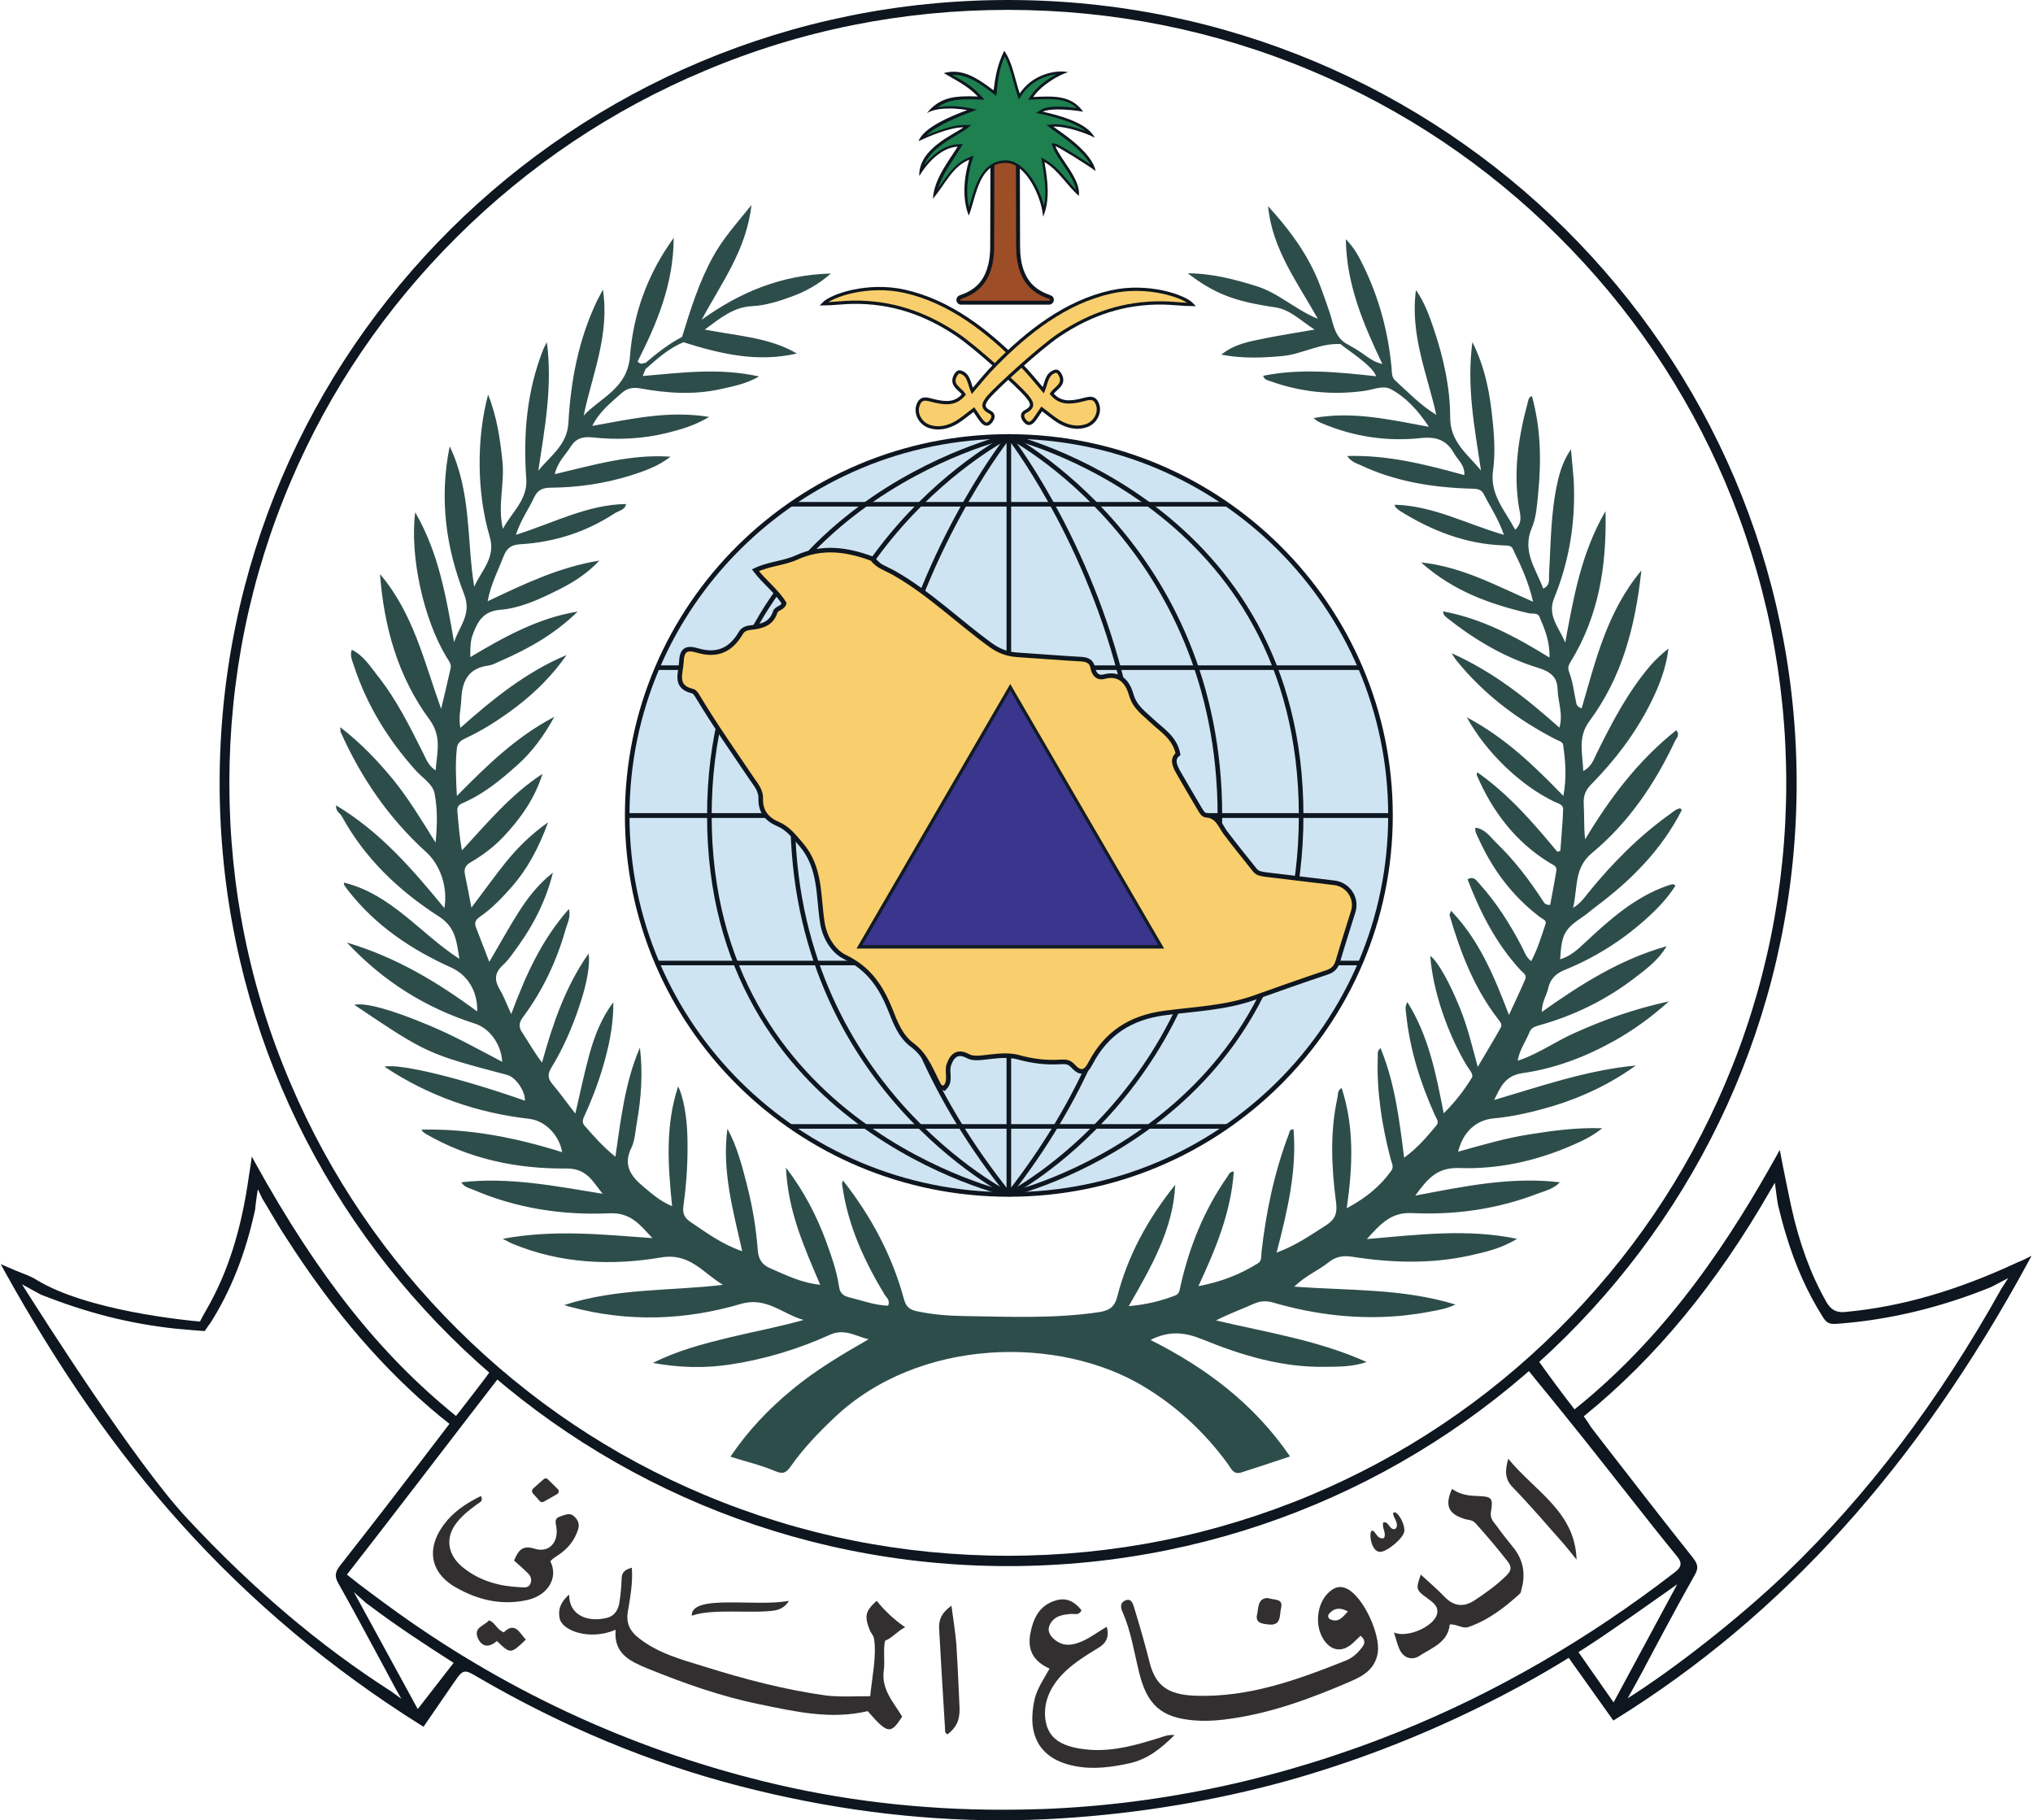
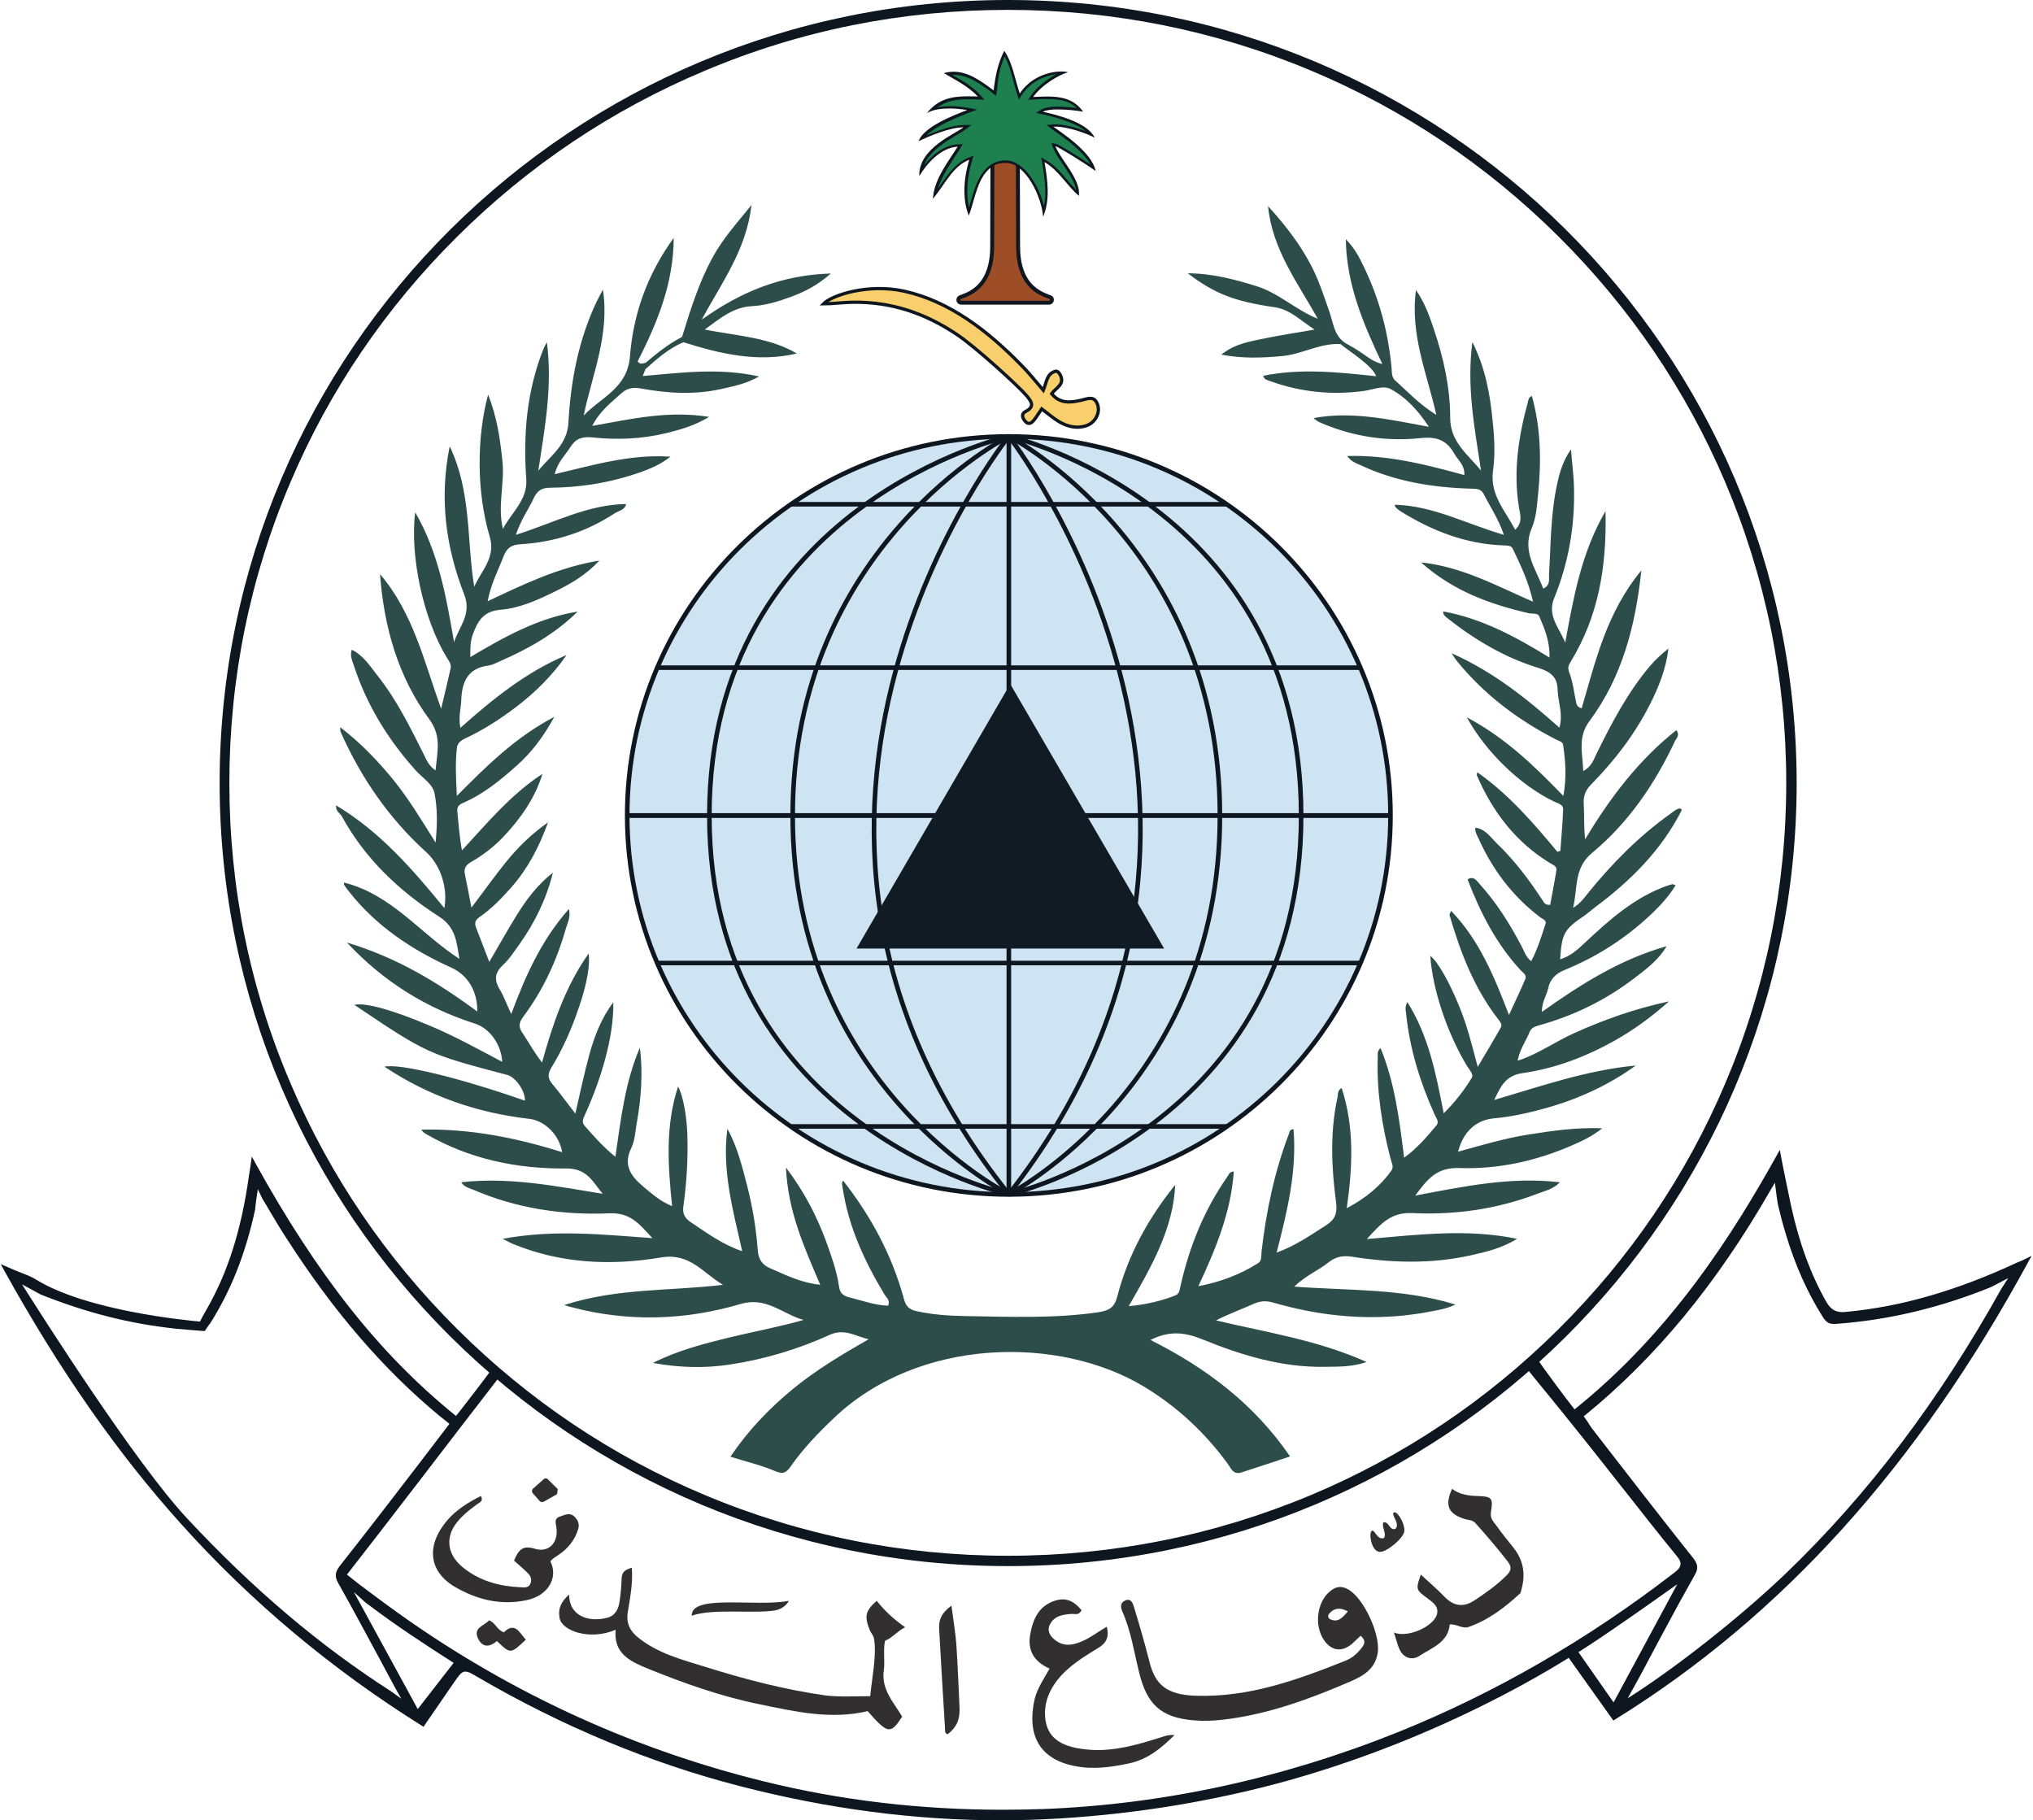
<svg xmlns="http://www.w3.org/2000/svg" width="172" height="154" xml:space="preserve" overflow="hidden">
  <g transform="translate(-508 -183)">
    <path d="M170.158 106.497C169.964 106.594 169.769 106.692 169.556 106.769L169.419 106.828C164.403 109.181 159.697 110.561 155.05 110.989 154.953 110.989 154.875 111.008 154.797 111.008 154.175 111.008 153.767 110.756 153.417 110.133 152.114 107.819 151.142 105.175 150.461 102.025 150.228 100.936 150.014 99.847 149.781 98.7L149.508 97.281 149.256 97.747C145.639 104.281 140.447 112.622 132.339 119.175L132.281 119.233 132.222 119.175C131.483 118.242 129.675 115.772 129.131 114.975L128.994 114.781 128.119 115.617 128.236 115.753C128.742 116.394 129.344 117.133 129.947 117.872 130.453 118.494 130.958 119.117 131.406 119.681L131.464 119.758C132.494 121.042 133.564 122.383 134.517 123.608 135.119 124.386 135.742 125.164 136.344 125.942L136.364 125.961C137.822 127.828 139.319 129.753 140.836 131.619 141.031 131.853 141.206 132.106 141.167 132.378 141.128 132.65 140.894 132.864 140.661 133.039 133.389 138.697 125.592 143.228 117.503 146.514 107.761 150.461 97.708 152.658 87.617 153.047 86.469 153.086 85.322 153.106 84.175 153.106 77.311 153.106 70.583 152.308 64.186 150.714 52.714 147.875 42.039 142.839 32.492 135.781 31.714 135.217 30.936 134.614 30.178 134.05L29.128 133.214C29.847 132.3 33.639 127.361 35.486 124.931 37.547 122.228 39.881 119.156 41.903 116.531L42.019 116.375 41.319 115.792 41.203 115.967C40.503 116.939 39.472 118.261 38.656 119.331L38.286 119.797 38.228 119.739C31.889 114.567 26.697 107.975 21.408 98.35L21.136 97.844 21.058 98.408C21 98.778 20.961 99.089 20.903 99.419 20.261 104.067 19.114 107.683 17.306 110.833 17.053 111.281 16.858 111.631 16.781 111.806 15.653 111.708 7.272 110.892 3.033 108.267 2.606 107.994 2.119 107.819 1.633 107.625 1.4 107.528 1.167 107.45 0.933 107.333L0.039 106.944 0.311 107.45C4.958 115.889 9.819 122.908 15.167 128.897 21.039 135.489 27.844 141.225 35.408 145.989L35.564 146.086 36.4 144.861C36.983 144.006 37.547 143.169 38.111 142.353 38.578 141.672 38.772 141.419 39.083 141.419 39.336 141.419 39.628 141.594 40.153 141.906 47.172 146.028 54.561 149.139 62.125 151.103 69.494 153.028 76.864 154 84.058 154 85.711 154 87.383 153.942 89.017 153.844 95.628 153.436 102.083 152.347 108.208 150.636 113.556 149.119 118.883 147.078 124.056 144.531 126.778 143.189 129.286 141.808 131.717 140.292L131.775 140.253 135.528 145.561 135.683 145.464C149.703 136.714 161.058 124.056 170.392 106.75L170.664 106.244 170.158 106.497ZM136.733 143.675C137.161 142.897 137.842 141.672 137.958 141.439 138.328 140.739 138.697 140.019 139.086 139.3 139.319 138.872 139.533 138.444 139.767 138.017 140.603 136.442 141.478 134.828 142.372 133.233 142.683 132.689 142.644 132.339 142.217 131.794 139.806 128.742 137.394 125.611 135.061 122.578L133.836 120.983C133.661 120.769 133.506 120.517 133.35 120.264 133.272 120.147 133.175 120.011 133.078 119.875L133.039 119.817 133.097 119.778C139.125 114.839 144.219 108.597 148.711 100.722L149.1 100.061C149.178 100.722 149.314 101.733 149.372 101.986 149.567 102.803 149.781 103.639 150.033 104.456 150.811 107.061 151.822 109.336 153.125 111.417 153.436 111.922 153.689 112.039 154.253 112 158.608 111.689 162.983 110.639 167.261 108.889 167.358 108.85 168.097 108.442 168.7 108.131L168.117 109.044C162.828 118.592 156.878 126.486 149.956 133.175 146.086 136.889 140.739 141.128 136.733 143.675ZM140.894 134.031 135.547 144.025 132.592 139.767 132.669 139.728C135.139 138.153 138.814 135.508 140.894 134.031ZM3.383 109.511C7.214 111.047 10.811 111.981 14.739 112.408 15.089 112.447 16.994 112.603 17.072 112.603L17.189 112.603 17.247 112.506C17.578 112.019 17.578 112.019 17.597 112.019 19.367 109.239 20.611 106.069 21.408 102.356 21.428 102.297 21.428 102.239 21.428 102.161 21.447 101.986 21.544 101.189 21.642 100.606L21.992 101.344 21.992 101.364C22.225 101.733 22.439 102.103 22.653 102.472 23.119 103.269 23.567 104.028 24.053 104.767 28.019 110.989 32.239 115.908 36.964 119.836 36.983 119.836 37.392 120.186 37.742 120.458 37.1 121.314 33.892 125.533 32.55 127.283 31.247 128.975 29.906 130.725 28.564 132.436 28.175 132.942 28.039 133.311 28.408 133.953 29.594 136.072 30.742 138.231 31.869 140.331 32.258 141.05 32.628 141.769 33.017 142.489 33.075 142.606 33.406 143.208 33.697 143.714L32.842 143.092C26.872 139.242 21.253 134.458 15.692 128.45 11.356 123.764 3.636 111.533 1.828 108.656 3.364 109.492 3.383 109.511 3.383 109.511ZM38.033 140.642 38.092 140.681 35.078 144.589 29.711 134.692 30.742 135.625 30.936 135.761C33.308 137.569 35.739 139.164 38.033 140.642Z" fill="#0E161F" transform="matrix(1.007 0 0 1 508.02 183)" />
    <path d="M84.661 0.836C93.489 0.836 102.064 2.567 110.114 5.969 117.911 9.256 124.892 13.981 130.9 19.989 136.908 25.997 141.633 32.997 144.919 40.775 148.322 48.844 150.053 57.4 150.053 66.228 150.053 75.056 148.322 83.631 144.919 91.681 141.633 99.478 136.908 106.458 130.9 112.467 124.892 118.475 117.892 123.2 110.114 126.486 102.044 129.889 93.489 131.619 84.661 131.619 75.833 131.619 67.258 129.889 59.208 126.486 51.411 123.2 44.431 118.475 38.422 112.467 32.414 106.458 27.689 99.458 24.403 91.681 20.981 83.65 19.25 75.075 19.25 66.247 19.25 57.419 20.981 48.844 24.383 40.794 27.669 32.997 32.394 26.017 38.403 20.008 44.411 14 51.411 9.275 59.189 5.989 67.278 2.547 75.833 0.836 84.661 0.836M84.661 0C48.086 0 18.433 29.653 18.433 66.247 18.433 102.822 48.086 132.494 84.681 132.494 121.275 132.494 150.928 102.842 150.928 66.247 150.908 29.653 121.256 0 84.661 0L84.661 0Z" fill="#0E161F" transform="matrix(1.007 0 0 1 508.02 183)" />
    <path d="M85.497 13.611C85.497 13.611 85.517 18.686 85.517 20.825 85.517 24.131 87.267 24.792 88.2 25.142 88.433 25.219 88.394 25.55 88.161 25.608L80.694 25.608C80.461 25.569 80.422 25.239 80.656 25.142 81.589 24.811 83.339 24.131 83.339 20.825 83.339 18.686 83.358 13.611 83.358 13.611 83.358 13.611 85.497 13.611 85.497 13.611Z" stroke="#0E161F" stroke-width="0.331" stroke-miterlimit="10" fill="#9E4E27" transform="matrix(1.007 0 0 1 508.02 183)" />
    <path d="M81.356 17.908C80.967 16.703 81.025 15.128 81.511 13.553L81.569 13.339 81.356 13.417C80.325 13.825 79.683 14.758 79.061 15.672 78.886 15.944 78.692 16.197 78.497 16.469 78.692 15.303 79.45 14.136 80.072 13.203 80.247 12.95 80.403 12.697 80.539 12.483L80.656 12.308 80.442 12.328C78.983 12.406 77.856 13.747 77.35 14.506 77.564 12.931 79.275 11.919 80.325 11.297 80.617 11.122 80.85 10.986 81.006 10.869L81.258 10.675 80.928 10.675C79.917 10.675 78.497 11.239 77.408 11.725 78.089 10.656 80.383 9.781 81.297 9.431L81.667 9.294 81.297 9.217C81.278 9.217 80.597 9.081 79.8 9.081 79.217 9.081 78.731 9.139 78.322 9.275 79.158 8.458 80.111 8.264 81.356 8.264 81.589 8.264 81.842 8.264 82.172 8.283L82.444 8.303 82.269 8.108C81.608 7.369 80.733 6.864 79.956 6.436 79.839 6.378 79.742 6.319 79.625 6.242 79.8 6.203 79.975 6.203 80.131 6.203 81.356 6.203 82.425 7 83.436 7.758L83.592 7.875 83.611 7.681C83.767 6.631 83.903 5.658 84.408 4.531 84.817 5.192 85.05 6.047 85.264 6.864 85.361 7.214 85.458 7.583 85.575 7.933L85.653 8.147 85.789 7.953C86.683 6.611 88.181 6.144 89.211 6.144 89.25 6.144 89.289 6.144 89.308 6.144 88.492 6.494 87.383 7.214 86.742 8.128L86.625 8.303 86.839 8.303C86.956 8.303 87.072 8.303 87.189 8.283 87.461 8.264 87.753 8.264 88.025 8.264 89.017 8.264 90.028 8.4 90.786 9.294 90.281 9.217 89.561 9.139 88.919 9.139 88.278 9.139 87.85 9.217 87.597 9.353L87.364 9.489 87.636 9.547C89.756 10.014 91.117 10.636 91.719 11.375 90.903 11.006 89.6 10.597 88.725 10.597 88.647 10.597 88.589 10.597 88.511 10.597L88.219 10.617 88.453 10.792C88.531 10.85 88.647 10.928 88.764 11.025 89.581 11.589 91.389 12.872 91.875 14.194 90.922 13.533 88.958 12.289 88.706 12.25L88.511 12.211 88.589 12.386C88.764 12.833 89.094 13.319 89.425 13.825 89.969 14.642 90.533 15.497 90.572 16.314 90.242 16.022 89.95 15.653 89.639 15.283 89.114 14.661 88.55 14 87.831 13.572L87.636 13.456 87.675 13.689C87.928 15.147 88.103 16.567 87.714 17.831 87.422 16.139 86.158 13.611 84.486 13.611 82.853 13.611 82.25 15.244 82.036 15.867 81.9 16.236 81.803 16.606 81.706 16.975 81.55 17.286 81.472 17.597 81.356 17.908Z" fill="#1E7F4F" transform="matrix(1.007 0 0 1 508.02 183)" />
    <path d="M84.389 4.764C84.719 5.386 84.933 6.144 85.128 6.903 85.225 7.253 85.322 7.622 85.439 7.972L85.575 8.419 85.828 8.031C86.567 6.903 87.772 6.397 88.725 6.281 87.986 6.689 87.131 7.311 86.606 8.069L86.353 8.439 86.8 8.419C86.917 8.419 87.033 8.419 87.15 8.4 87.422 8.381 87.714 8.381 87.986 8.381 88.861 8.381 89.756 8.478 90.456 9.139 89.989 9.081 89.425 9.022 88.881 9.022 88.219 9.022 87.772 9.1 87.5 9.256L87.014 9.547 87.558 9.664C89.269 10.053 90.494 10.519 91.194 11.083 90.397 10.792 89.386 10.519 88.686 10.519 88.608 10.519 88.531 10.519 88.472 10.519L87.908 10.578 88.356 10.928C88.433 10.986 88.55 11.064 88.686 11.161 89.406 11.667 90.961 12.775 91.603 13.922 90.611 13.261 88.978 12.231 88.706 12.172L88.317 12.114 88.453 12.483C88.628 12.95 88.958 13.436 89.308 13.942 89.775 14.642 90.261 15.381 90.397 16.081 90.164 15.828 89.931 15.556 89.697 15.283 89.153 14.642 88.608 13.981 87.869 13.553L87.461 13.319 87.539 13.786C87.753 15.069 87.928 16.314 87.694 17.422 87.267 15.731 86.042 13.572 84.467 13.572 82.756 13.572 82.133 15.264 81.9 15.886 81.764 16.256 81.667 16.625 81.55 16.994 81.492 17.169 81.453 17.364 81.394 17.539 81.122 16.411 81.219 15.011 81.647 13.592L81.783 13.164 81.356 13.339C80.286 13.767 79.644 14.719 79.003 15.633 78.925 15.75 78.847 15.867 78.769 15.983 79.061 15.011 79.683 14.078 80.189 13.281 80.364 13.028 80.519 12.775 80.656 12.542L80.869 12.192 80.461 12.211C79.217 12.269 78.225 13.222 77.622 13.981 78.089 12.756 79.508 11.939 80.403 11.394 80.694 11.219 80.928 11.083 81.083 10.967L81.589 10.578 80.967 10.578 80.947 10.578C80.053 10.578 78.847 11.025 77.817 11.453 78.711 10.578 80.636 9.839 81.356 9.547L82.075 9.275 81.317 9.119C81.297 9.119 80.617 8.983 79.8 8.983 79.411 8.983 79.061 9.022 78.75 9.081 79.489 8.536 80.325 8.4 81.356 8.4 81.589 8.4 81.842 8.4 82.172 8.419L82.697 8.439 82.347 8.05C81.667 7.292 80.792 6.786 80.014 6.358 79.994 6.358 79.994 6.339 79.975 6.339 80.033 6.339 80.092 6.339 80.15 6.339 81.336 6.339 82.386 7.117 83.378 7.875L83.669 8.108 83.728 7.739C83.825 6.708 83.942 5.794 84.389 4.764M84.35 4.297C83.767 5.483 83.611 6.475 83.456 7.642 82.367 6.825 81.317 6.067 80.092 6.067 79.839 6.067 79.567 6.106 79.275 6.183 80.169 6.728 81.297 7.253 82.133 8.167 81.842 8.147 81.569 8.147 81.317 8.147 79.897 8.147 78.808 8.381 77.856 9.567 78.381 9.256 79.1 9.178 79.761 9.178 80.558 9.178 81.239 9.314 81.239 9.314 80.111 9.742 77.583 10.733 77.156 11.939 78.031 11.531 79.761 10.772 80.908 10.772L80.928 10.772C80.189 11.356 77.136 12.561 77.214 14.894 77.817 13.883 79.003 12.483 80.442 12.406 79.722 13.572 78.439 15.167 78.361 16.819 79.353 15.633 80.014 14.058 81.414 13.514 80.947 15.05 80.811 16.839 81.375 18.239 81.667 17.481 81.822 16.683 82.094 15.944 82.328 15.303 82.911 13.767 84.447 13.767L84.447 13.767C86.158 13.767 87.5 16.664 87.617 18.336 88.219 16.936 88.006 15.264 87.733 13.708 88.939 14.408 89.658 15.769 90.631 16.567 90.767 15.128 89.153 13.611 88.647 12.367 88.881 12.406 91.214 13.864 92.031 14.467 91.7 12.814 89.056 11.161 88.472 10.714 88.531 10.714 88.608 10.714 88.667 10.714 89.678 10.714 91.272 11.278 91.953 11.647 91.331 10.344 88.783 9.722 87.597 9.45 87.85 9.314 88.317 9.256 88.861 9.256 89.6 9.256 90.436 9.353 90.981 9.45 90.203 8.342 89.114 8.167 87.967 8.167 87.578 8.167 87.169 8.186 86.781 8.206 87.5 7.175 88.939 6.339 89.717 6.106 89.561 6.067 89.367 6.047 89.153 6.047 88.142 6.047 86.586 6.494 85.653 7.914 85.244 6.669 85.031 5.25 84.35 4.297L84.35 4.297Z" fill="#0E161F" transform="matrix(1.007 0 0 1 508.02 183)" />
    <path d="M86.256 33.503C86.625 33.969 86.956 34.397 86.158 34.806 85.769 35 85.867 35.35 86.1 35.622 86.411 36.011 86.683 35.758 86.878 35.506 87.092 35.233 87.267 34.922 87.5 34.592 87.986 34.961 88.414 35.331 88.9 35.642 89.639 36.089 90.456 36.303 91.311 35.992 92.011 35.719 92.419 34.922 92.206 34.261 91.933 33.406 91.331 33.756 90.767 33.872 89.892 34.067 89.036 34.164 88.336 33.308 88.667 32.822 89.483 32.531 89.056 31.714 88.958 31.539 88.822 31.344 88.608 31.422 87.908 31.656 87.908 32.356 87.636 33.017 86.975 32.239 86.392 31.5 85.731 30.839 83.028 28.058 79.8 25.492 75.95 24.636 72.897 23.956 69.844 24.986 69.164 25.706 69.825 25.706 71.011 25.569 71.653 25.569 74.861 25.531 77.681 26.483 80.364 28.292 81.939 29.342 85.594 32.706 86.256 33.503Z" stroke="#0E161F" stroke-width="0.276" stroke-miterlimit="10" fill="#F9CE6C" transform="matrix(1.007 0 0 1 508.02 183)" />
-     <path d="M83.047 33.561C82.678 34.028 82.347 34.456 83.144 34.864 83.533 35.058 83.436 35.408 83.203 35.681 82.892 36.069 82.619 35.817 82.425 35.564 82.211 35.292 82.036 34.981 81.803 34.65 81.317 35.019 80.889 35.389 80.403 35.7 79.664 36.147 78.847 36.361 77.992 36.05 77.292 35.778 76.883 34.981 77.097 34.319 77.369 33.464 77.972 33.814 78.536 33.931 79.411 34.125 80.267 34.222 80.967 33.367 80.636 32.881 79.819 32.589 80.247 31.772 80.344 31.597 80.481 31.403 80.694 31.481 81.394 31.714 81.394 32.414 81.667 33.075 82.328 32.297 82.911 31.558 83.572 30.897 86.275 28.117 89.503 25.55 93.353 24.694 96.406 24.014 99.458 25.044 100.139 25.764 99.478 25.764 98.292 25.628 97.65 25.628 94.442 25.589 91.622 26.542 88.939 28.35 87.383 29.4 83.728 32.764 83.047 33.561Z" stroke="#0E161F" stroke-width="0.276" stroke-miterlimit="10" fill="#F9CE6C" transform="matrix(1.007 0 0 1 508.02 183)" />
    <path d="M116.803 68.989C116.803 86.697 102.447 101.053 84.739 101.053 67.031 101.053 52.675 86.697 52.675 68.989 52.675 51.281 67.031 36.925 84.739 36.925 102.447 36.925 116.803 51.281 116.803 68.989Z" stroke="#0E161F" stroke-width="0.386" stroke-miterlimit="10" fill="#CFE4F3" transform="matrix(1.007 0 0 1 508.02 183)" />
    <path d="M116.803 68.989 52.675 68.989" stroke="#0E161F" stroke-width="0.386" stroke-miterlimit="10" fill="none" transform="matrix(1.007 0 0 1 508.02 183)" />
    <path d="M114.294 81.472 55.203 81.472" stroke="#0E161F" stroke-width="0.386" stroke-miterlimit="10" fill="none" transform="matrix(1.007 0 0 1 508.02 183)" />
    <path d="M103.056 95.297 66.422 95.297" stroke="#0E161F" stroke-width="0.386" stroke-miterlimit="10" fill="none" transform="matrix(1.007 0 0 1 508.02 183)" />
    <path d="M116.803 68.989 52.675 68.989" stroke="#0E161F" stroke-width="0.386" stroke-miterlimit="10" fill="none" transform="matrix(1.007 0 0 1 508.02 183)" />
    <path d="M114.294 56.486 55.203 56.486" stroke="#0E161F" stroke-width="0.386" stroke-miterlimit="10" fill="none" transform="matrix(1.007 0 0 1 508.02 183)" />
    <path d="M103.056 42.661 66.422 42.661" stroke="#0E161F" stroke-width="0.386" stroke-miterlimit="10" fill="none" transform="matrix(1.007 0 0 1 508.02 183)" />
    <path d="M84.739 101.053 84.739 36.906" stroke="#0E161F" stroke-width="0.386" stroke-miterlimit="10" fill="none" transform="matrix(1.007 0 0 1 508.02 183)" />
    <path d="M84.739 36.906C84.739 36.906 109.608 68.969 84.739 101.033" stroke="#0E161F" stroke-width="0.386" stroke-miterlimit="10" fill="none" transform="matrix(1.007 0 0 1 508.02 183)" />
    <path d="M84.739 36.906C84.739 36.906 102.472 46.161 102.472 69.008 102.472 91.856 84.739 101.033 84.739 101.033" stroke="#0E161F" stroke-width="0.386" stroke-miterlimit="10" fill="none" transform="matrix(1.007 0 0 1 508.02 183)" />
    <path d="M84.739 36.906C84.739 36.906 109.297 42.642 109.297 69.008 109.297 95.375 84.739 101.053 84.739 101.053" stroke="#0E161F" stroke-width="0.386" stroke-miterlimit="10" fill="none" transform="matrix(1.007 0 0 1 508.02 183)" />
    <path d="M84.739 36.906C84.739 36.906 59.247 68.969 84.739 101.033" stroke="#0E161F" stroke-width="0.386" stroke-miterlimit="10" fill="none" transform="matrix(1.007 0 0 1 508.02 183)" />
    <path d="M84.739 36.906C84.739 36.906 66.578 46.161 66.578 69.008 66.578 91.856 84.739 101.033 84.739 101.033" stroke="#0E161F" stroke-width="0.386" stroke-miterlimit="10" fill="none" transform="matrix(1.007 0 0 1 508.02 183)" />
    <path d="M84.739 36.906C84.739 36.906 59.578 42.642 59.578 69.008 59.578 95.375 84.739 101.033 84.739 101.033" stroke="#0E161F" stroke-width="0.386" stroke-miterlimit="10" fill="none" transform="matrix(1.007 0 0 1 508.02 183)" />
-     <path d="M73.267 47.269C73.714 47.911 74.453 48.106 75.094 48.475 78.05 50.167 80.481 52.578 83.222 54.581 83.922 55.086 84.603 55.339 85.439 55.397 87.247 55.514 89.056 55.669 90.844 55.767 91.35 55.806 91.7 55.961 91.797 56.525 91.894 57.011 92.186 57.4 92.75 57.244 94.131 56.875 94.753 57.808 95.025 58.781 95.317 59.831 96.114 60.356 96.756 60.978 97.611 61.794 98.681 62.397 98.953 63.797 98.447 64.186 98.642 64.731 98.953 65.294 99.556 66.344 100.158 67.394 100.781 68.444 100.917 68.658 101.053 68.95 101.325 68.969 102.258 69.028 102.492 69.825 102.919 70.428 103.736 71.517 104.592 72.586 105.428 73.636 105.642 73.908 105.992 73.928 106.303 73.986 108.228 74.219 110.153 74.453 112.078 74.686 113.244 74.822 114.022 75.989 113.672 77.117 113.244 78.517 112.797 79.897 112.389 81.297 112.233 81.822 111.981 82.094 111.456 82.269 109.433 82.95 107.411 83.669 105.408 84.389 102.939 85.283 100.333 85.361 97.767 85.711 94.928 86.1 92.906 87.442 91.603 89.95 91.175 90.786 90.747 90.864 90.125 90.183 89.853 89.872 89.561 89.814 89.172 89.833 87.928 89.931 86.722 89.775 85.536 89.444 84.525 89.172 83.475 89.386 82.464 89.483 82.036 89.522 81.647 89.542 81.258 89.328 80.481 88.919 79.994 89.231 79.703 90.067 79.489 90.689 79.878 91.369 79.431 91.933L79.431 91.933C79.392 91.972 79.333 92.011 79.294 92.069 79.178 92.031 79.042 91.972 78.925 91.933 78.264 90.708 77.836 89.328 76.65 88.433 75.639 87.694 75.211 86.528 74.783 85.439 74.006 83.494 72.994 81.939 70.972 80.967 70.019 80.5 69.261 79.353 69.067 78.031 68.717 75.794 68.95 73.403 67.297 71.458 66.714 70.778 66.189 70.078 65.372 69.728 64.381 69.3 63.856 68.639 63.894 67.531 63.914 66.928 63.525 66.422 63.194 65.956 61.658 63.661 60.083 61.406 58.664 59.033 58.528 58.819 58.372 58.508 58.158 58.469 56.603 58.1 57.186 56.933 57.225 56.019 57.264 55.028 57.594 54.736 58.567 55.028 60.239 55.533 61.386 54.989 62.222 53.55 62.417 53.2 62.767 53.122 63.136 53.083 63.992 52.986 64.789 52.772 65.1 51.8 65.217 51.431 65.742 51.469 65.858 51.042 65.236 50.011 64.225 49.272 63.447 48.242 64.575 47.697 65.819 47.658 66.889 47.172 69.086 46.161 71.167 46.492 73.267 47.269 73.247 47.25 73.267 47.269 73.267 47.269Z" stroke="#0E161F" stroke-width="0.386" stroke-miterlimit="10" fill="#F9CE6C" transform="matrix(1.007 0 0 1 508.02 183)" />
    <path d="M29.536 55.008 29.536 55.008 29.556 54.989 29.536 55.008Z" fill="#2D4D4B" transform="matrix(1.007 0 0 1 508.02 183)" />
    <path d="M123.822 70 123.822 70C123.842 70 123.842 70 123.842 69.981L123.822 70Z" fill="#2D4D4B" transform="matrix(1.007 0 0 1 508.02 183)" />
    <path d="M131.444 82.056C133.914 81.044 136.15 79.644 138.153 77.856 139.125 76.981 140.058 76.047 140.758 74.9 140.603 74.842 140.544 74.803 140.486 74.803 140.331 74.842 140.175 74.9 140.039 74.939 137.317 75.911 135.217 77.797 133.175 79.722 132.553 80.306 131.95 80.889 131.056 81.161 131.192 78.983 131.406 78.614 133.039 77.506 133.35 77.292 133.642 77.019 133.953 76.786 136.967 74.531 139.572 71.925 141.283 68.522 141.244 68.483 141.186 68.444 141.147 68.386 140.817 68.425 140.583 68.658 140.311 68.853 137.686 70.739 135.45 73.014 133.428 75.522 133.097 75.931 132.806 76.397 132.144 76.806 132.553 75.075 132.203 73.442 133.739 72.158 136.811 69.592 139.008 66.325 140.7 62.708 140.817 62.456 141.147 62.203 140.817 61.775 137.628 64.322 135.236 67.511 133.156 71.011 133.039 69.961 133.097 68.989 133.039 67.997 133 67.317 133.194 66.85 133.661 66.364 135.644 64.342 137.336 62.106 138.619 59.558 139.358 58.081 139.961 56.544 140.156 54.872 139.592 55.319 139.067 55.806 138.619 56.331 136.733 58.567 135.392 61.153 134.108 63.778 133.875 64.264 133.7 64.847 133 65.236 132.942 63.681 132.514 62.358 133.525 60.997 136.247 57.303 137.375 53.025 137.881 48.261 134.964 51.8 134.031 55.922 132.864 59.928 132.456 59.792 132.436 59.578 132.397 59.403 132.222 58.567 132.125 57.692 131.833 56.914 131.678 56.506 131.736 56.331 131.931 56 134.283 52.15 134.983 47.911 134.867 43.244 132.806 46.822 132.183 50.575 131.483 54.367 130.997 53.122 129.947 52.111 130.55 50.614 131.756 47.639 132.3 44.528 132.222 41.319 132.203 40.211 132.047 39.122 131.969 38.014 131.347 38.908 131.056 39.822 130.842 40.775 130.258 43.361 130.278 45.986 130.122 48.592 130.103 49 130.258 49.506 129.636 49.797 129.014 48.106 127.828 46.628 128.683 44.644 129.053 43.769 129.111 42.758 129.208 41.786 129.481 39.006 129.442 36.244 128.683 33.503 128.431 33.6 128.392 33.794 128.353 33.989 127.556 36.925 127.108 39.861 127.594 42.914 127.692 43.497 127.944 44.178 127.283 44.819 126.428 43.186 125.144 41.864 125.417 39.822 125.611 38.422 125.533 36.964 125.378 35.544 125.164 33.328 124.775 31.15 123.686 28.933 123.181 32.725 123.881 36.244 124.406 39.803 123.278 38.422 121.819 37.392 121.819 35.331 121.819 32.783 121.256 30.256 120.439 27.825 120.069 26.717 119.681 25.608 118.942 24.539 118.436 28.331 119.894 31.656 120.653 35.097 119.292 34.261 118.281 33.172 117.192 32.181 116.9 31.908 116.919 31.539 116.9 31.189 116.628 28.156 115.869 25.278 114.547 22.536 114.178 21.758 113.769 20.961 113.05 20.242 113.108 24.072 114.508 27.378 116.122 30.8 115.461 30.625 115.189 30.411 114.897 30.217 114.722 30.1 113.925 29.497 113.303 29.206 113.342 29.225 113.4 29.225 113.439 29.244 112.078 28.7 112.039 27.436 111.669 26.367 111.358 25.472 111.067 24.597 110.717 23.722 109.744 21.35 108.228 19.328 106.517 17.442 106.867 21.097 109.006 23.917 110.697 26.969 108.831 26.211 107.411 24.792 105.544 24.208 103.736 23.644 101.889 23.139 99.769 23.119 102.006 24.831 103.639 25.492 107.1 25.997 108.383 26.192 109.2 27.086 110.425 27.883 108.869 28.156 107.606 28.35 106.361 28.603 105.097 28.875 103.794 29.031 102.589 30.003 104.417 30.353 106.069 30.275 107.742 30.119 109.375 29.964 110.892 29.011 112.603 29.108 113.186 29.614 115.306 30.936 115.597 31.831 112.389 31.481 109.239 31.15 106.108 31.792 106.206 32.161 106.497 32.161 106.731 32.258 109.278 33.172 111.883 33.444 114.567 33.075 115.325 32.978 116.181 32.569 116.822 32.919 118.086 33.6 119.078 34.669 120.031 36.108 116.686 35.486 113.556 34.767 110.347 35.369 110.561 35.583 110.775 35.7 111.008 35.797 113.692 36.944 116.492 37.372 119.369 37.061 120.672 36.925 121.528 37.236 122.15 38.364 122.461 38.928 123.064 39.336 123.006 40.192 119.758 39.297 116.608 38.481 113.167 38.578 113.517 39.083 113.925 39.181 114.294 39.356 117.211 40.736 120.322 41.242 123.511 41.339 123.939 41.358 124.386 41.319 124.619 41.767 125.164 42.856 125.864 43.867 126.331 45.247 123.181 44.333 120.381 42.778 117.153 42.7 117.192 42.797 117.192 42.875 117.231 42.914 117.347 43.031 117.464 43.128 117.6 43.225 120.264 44.897 123.103 46.025 126.292 46.142 126.583 46.161 126.933 46.122 127.069 46.414 127.731 47.794 128.392 49.175 128.781 50.906 125.669 49.544 122.831 47.95 119.369 47.581 122.111 50.031 125.183 51.119 128.411 51.878 128.722 51.956 129.15 51.819 129.306 52.15 129.753 53.2 130.2 54.25 130.161 55.631 127.283 53.842 124.464 52.325 121.217 51.722 121.256 51.878 121.256 51.956 121.275 51.994 121.353 52.092 121.45 52.189 121.547 52.267 123.861 54.114 126.389 55.631 129.228 56.506 130.219 56.817 130.822 57.264 130.842 58.314 130.861 59.344 131.328 60.356 130.997 61.561 128.236 59.092 125.475 56.856 121.936 55.261 122.169 55.611 122.228 55.728 122.306 55.825 124.6 58.703 127.458 60.881 130.725 62.572 130.958 62.689 131.269 62.747 131.308 63.019 131.503 64.381 131.619 65.742 131.328 67.336 128.839 64.75 126.447 62.417 123.219 60.686 124.814 63.642 127.769 66.481 130.569 67.822 130.881 67.978 131.328 68.056 131.308 68.483 131.269 69.65 131.153 70.817 131.075 71.983 130.997 72.003 130.9 72.042 130.822 72.061 128.8 69.611 126.739 67.2 124.094 65.333 124.075 65.469 124.036 65.547 124.056 65.586 125.378 68.678 127.322 71.244 130.2 73.014 130.453 73.169 130.783 73.267 130.744 73.617 130.589 74.608 130.394 75.6 130.219 76.553 129.792 76.572 129.714 76.378 129.617 76.222 128.469 74.453 127.206 72.761 125.689 71.303 125.183 70.797 124.756 70.136 123.939 70.019 123.881 70.331 124.036 70.583 124.153 70.836 125.339 73.519 127.031 75.814 129.383 77.603 129.578 77.758 129.928 77.836 129.831 78.167 129.481 79.217 129.169 80.286 128.625 81.317 128.139 80.928 128.042 80.461 127.828 80.072 126.836 78.167 125.708 76.358 124.269 74.764 124.036 74.511 123.822 74.083 123.278 74.394 124.347 77.194 125.669 79.819 127.711 82.056 127.925 82.289 128.294 82.483 128.119 82.853 127.731 83.786 127.283 84.7 126.758 85.867 125.494 82.561 124.269 79.547 121.897 77.058 121.8 77.311 121.742 77.369 121.761 77.408 122.675 80.558 123.822 83.592 125.844 86.217 126 86.431 126.214 86.644 126.078 86.917 125.494 87.967 124.872 88.997 124.133 90.261 123.628 88.356 123.239 86.742 122.597 85.186 121.8 83.203 120.808 81.356 120.147 80.869 120.342 83.708 121.547 87.364 123.219 90.164 123.414 90.494 123.822 90.883 123.628 91.194 123.006 92.206 122.286 93.178 121.275 94.189 120.614 90.786 120.011 87.656 118.222 84.778 117.969 85.225 118.106 85.536 118.125 85.847 118.436 88.803 119.311 91.603 120.517 94.306 120.633 94.597 120.925 94.889 120.672 95.2 119.875 96.153 119.097 97.106 117.95 97.942 117.542 94.694 117.172 91.622 115.967 88.667 115.636 88.958 115.753 89.231 115.733 89.464 115.636 92.361 116.083 95.2 116.803 98 116.881 98.331 117.114 98.7 116.881 99.031 115.947 100.353 114.722 101.364 113.128 102.219 113.633 98.681 113.769 95.336 112.7 92.05 112.331 92.244 112.408 92.575 112.35 92.847 111.708 95.803 111.844 98.778 112.233 101.733 112.35 102.667 112.136 103.172 111.397 103.658 110.114 104.475 108.869 105.369 107.236 105.972 108.15 102.414 108.947 99.05 108.656 95.531 108.325 95.55 108.325 95.744 108.286 95.881 107.061 99.108 106.361 102.453 105.972 105.875 105.933 106.225 106.011 106.672 105.681 106.867 104.203 107.8 102.608 108.442 100.664 108.811 102.161 105.583 103.406 102.511 103.639 99.108 103.25 99.128 103.211 99.4 103.094 99.556 101.15 102.356 99.906 105.467 99.167 108.772 99.089 109.083 99.089 109.453 98.739 109.589 97.553 110.056 96.308 110.367 94.811 110.503 96.717 107.158 98.544 103.989 98.719 100.236 96.444 103.075 94.733 106.206 93.839 109.725 93.606 110.619 93.139 110.872 92.322 111.008 88.55 111.572 84.758 111.397 80.967 111.339 79.683 111.319 78.381 111.222 77.097 110.95 76.514 110.833 76.125 110.658 75.931 109.919 74.939 106.225 73.169 102.9 70.817 99.886L70.836 99.867C70.642 100.061 70.758 100.294 70.778 100.508 71.264 103.775 72.606 106.692 74.278 109.492 74.433 109.764 74.803 109.997 74.589 110.464 73.442 110.425 72.392 110.017 71.283 109.744 70.739 109.608 70.525 109.297 70.467 108.811 70.272 107.489 69.825 106.244 69.378 105 68.581 102.842 67.55 100.819 66.014 98.778 66.169 102.433 67.531 105.486 68.892 108.694 67.258 108.519 66.033 107.878 64.769 107.333 64.011 107.022 63.7 106.556 63.642 105.739 63.506 103.931 63.214 102.142 62.767 100.372 62.339 98.7 61.931 97.028 61.094 95.492 60.628 98.992 61.542 102.317 62.339 105.856 60.608 105.253 59.325 104.281 58.003 103.386 57.478 103.036 57.303 102.628 57.4 102.006 57.672 100.042 57.789 98.078 57.731 96.094 57.692 94.481 57.381 92.731 56.953 91.914 55.864 95.239 56.097 98.583 56.447 102.044 55.397 101.597 54.756 100.994 54.056 100.411 52.986 99.517 52.306 98.583 53.025 97.106 53.336 96.464 53.356 95.667 53.492 94.928 53.861 92.847 53.997 90.747 53.744 88.628 52.5 91.525 52.15 94.617 51.683 97.864 50.614 96.989 49.856 96.114 49.097 95.239 48.825 94.928 48.981 94.617 49.117 94.325 49.817 92.769 50.419 91.156 50.847 89.503 51.256 87.967 51.528 86.392 51.508 84.797 50.497 86.139 49.914 87.675 49.486 89.25 49.058 90.825 48.728 92.419 48.319 94.208 47.6 93.294 47.036 92.478 46.394 91.719 46.006 91.253 45.967 90.883 46.297 90.339 47.289 88.706 48.047 86.956 48.65 85.128 49.292 83.242 49.583 81.569 49.428 80.675 47.464 83.494 46.414 86.644 45.519 89.892 44.878 89.056 44.411 88.2 43.886 87.403 43.536 86.897 43.556 86.547 43.925 86.042 45.597 83.786 46.764 81.258 47.522 78.556 47.658 78.069 47.95 77.583 47.775 76.903 45.5 79.489 44.158 82.464 42.933 85.789 42.525 84.914 42.311 84.272 41.961 83.708 41.514 82.931 41.514 82.328 42.214 81.667 42.778 81.142 43.206 80.461 43.653 79.839 44.936 78.011 45.889 76.028 46.433 73.831 45.189 74.803 44.256 76.028 43.439 77.35 42.642 78.633 41.922 79.956 41.086 81.375 40.658 80.267 40.328 79.372 39.978 78.478 39.822 78.069 39.919 77.836 40.269 77.583 41.281 76.883 42.136 75.989 42.953 75.056 44.294 73.519 45.247 71.731 46.025 69.572 44.547 70.622 43.458 71.731 42.486 72.936 41.533 74.122 40.658 75.367 39.589 76.786 39.375 75.678 39.219 74.822 39.044 73.986 38.947 73.519 39.064 73.228 39.511 72.956 40.522 72.372 41.436 71.672 42.253 70.817 43.711 69.261 44.917 67.55 45.558 65.469 42.914 67.2 40.911 69.631 38.792 71.944 38.578 70.778 38.5 69.689 38.403 68.6 38.364 68.172 38.656 68.017 38.947 67.9 40.658 67.142 42.078 65.956 43.439 64.731 44.644 63.642 45.636 62.339 46.55 60.647 43.283 62.378 40.911 64.75 38.364 67.336 38.286 65.8 38.228 64.556 38.364 63.311 38.403 62.864 38.694 62.65 39.064 62.475 40.581 61.756 42 60.842 43.342 59.811 44.975 58.567 46.414 57.108 47.581 55.417 44.217 56.836 41.436 59.092 38.656 61.581 38.481 60.608 38.714 59.928 38.733 59.228 38.792 57.711 39.258 56.544 40.989 56.311 41.339 56.272 41.669 56.078 41.981 55.942 44.392 54.892 46.628 53.608 48.514 51.742 45.247 52.267 42.408 53.842 39.492 55.592 39.492 54.814 39.492 54.231 39.706 53.667 40.114 52.558 40.581 51.703 42.039 51.586 43.633 51.45 45.15 50.769 46.589 50.05 47.911 49.408 49.175 48.669 50.342 47.425 46.919 47.989 44.022 49.408 40.95 50.867 41.222 49.389 41.844 48.242 42.292 47.056 42.564 46.356 42.953 46.083 43.711 46.044 46.569 45.869 49.214 45.014 51.606 43.439 51.956 43.206 52.5 43.147 52.578 42.642 49.35 42.681 46.511 44.236 43.322 45.247 43.75 43.944 44.411 43.05 44.858 42.078 45.15 41.456 45.578 41.261 46.219 41.261 48.533 41.242 50.808 40.911 53.006 40.211 54.172 39.842 55.339 39.414 56.311 38.636 52.986 38.403 49.856 39.336 46.589 40.114 46.842 39.044 47.503 38.481 47.931 37.781 48.378 37.081 48.942 36.925 49.739 37.003 51.839 37.236 53.939 37.139 56 36.633 57.167 36.342 58.333 36.011 59.558 35.272 56.136 34.708 53.025 35.447 49.739 36.031 50.361 34.786 51.314 34.067 52.189 33.269 52.656 32.842 53.161 32.744 53.783 32.861 56.019 33.269 58.275 33.425 60.531 32.919 61.561 32.686 62.631 32.492 63.758 31.85 60.375 31.092 57.206 31.539 53.978 31.811 54.094 31.519 54.153 31.383 54.211 31.228L54.211 31.228C55.183 30.353 56.156 29.478 57.4 28.953 60.511 29.944 63.642 30.683 66.928 29.906 64.614 28.544 61.989 28.428 59.189 27.883 60.55 26.872 61.619 25.978 63.175 25.9 64.303 25.842 65.411 25.492 66.461 25.103 67.628 24.675 68.717 24.092 69.786 23.139 65.625 23.256 62.164 24.714 58.936 27.047 60.589 23.936 62.689 21.156 63.117 17.344 61.853 18.919 60.667 20.242 59.831 21.817 58.683 23.936 57.983 26.231 57.283 28.506 56.156 29.089 55.164 29.886 54.211 30.703 54.036 30.683 53.861 30.917 53.55 30.586 55.144 27.397 56.564 24.092 56.583 20.125 54.328 23.256 53.181 26.619 52.908 30.139 52.694 32.861 50.478 33.6 49.019 35.156 49.739 31.656 51.217 28.331 50.633 24.5 50.419 24.928 50.283 25.161 50.147 25.433 48.592 28.7 47.931 32.2 47.736 35.758 47.639 37.644 46.239 38.539 45.208 39.822 45.733 36.264 46.414 32.764 45.928 28.953 45.753 29.283 45.694 29.381 45.656 29.478 44.236 33.036 43.925 36.75 44.197 40.542 44.314 42.292 42.953 43.361 42.233 44.742 41.767 42.797 42.389 40.931 42.194 39.025 42 37.158 41.747 35.311 40.989 33.386 40.017 37.022 40.017 41.65 41.125 45.403 41.65 47.172 40.425 48.261 39.822 49.642 39.181 45.714 39.608 41.631 37.761 37.761 36.867 42.214 37.45 46.336 38.986 50.303 39.628 51.975 38.558 52.986 38.131 54.328 37.469 50.536 36.847 46.783 34.864 43.342 34.397 47.056 35.564 52.422 37.528 55.65 37.703 55.922 37.917 56.194 37.839 56.544 37.586 57.692 37.314 58.819 37.042 59.967 35.622 56 34.708 51.878 31.908 48.572 32.239 53.025 33.406 57.244 36.069 60.881 37.1 62.3 36.711 63.622 36.575 65.178 35.953 64.75 35.778 64.206 35.544 63.739 34.417 61.483 33.308 59.208 31.733 57.206 31.092 56.389 30.528 55.456 29.536 54.969 29.342 55.494 29.614 55.981 29.75 56.428 30.839 59.733 32.628 62.631 34.942 65.217 35.506 65.839 36.361 66.344 36.497 67.161 36.731 68.406 36.731 69.708 36.575 71.283 35.35 69.3 34.281 67.531 32.997 65.936 31.694 64.342 30.294 62.864 28.564 61.522 28.583 61.756 28.564 61.853 28.603 61.931 30.314 65.8 32.647 69.222 35.778 72.081 36.964 73.15 37.625 75.075 37.314 76.825 34.631 73.539 31.947 70.389 28.214 68.133 28.194 68.678 28.544 68.794 28.681 69.028 30.625 72.625 33.503 75.367 36.867 77.544 38.286 78.458 38.344 79.722 38.578 81.122 35.311 79.003 32.881 75.658 28.875 74.667 28.875 74.764 28.875 74.822 28.894 74.861 29.011 75.056 29.147 75.231 29.283 75.406 31.578 78.342 34.553 80.344 37.897 81.861 39.258 82.483 40.114 83.844 40.075 85.575 36.731 83.086 33.269 80.986 29.128 79.742 32.239 83.086 35.797 85.283 39.9 86.606 41.144 87.014 42.097 88.375 42.175 89.833 40.153 88.764 38.189 87.656 36.108 86.781 32.958 85.439 30.683 84.797 29.75 85.011 35.875 89.153 35.875 89.153 42.603 90.942 43.303 91.136 44.119 92.303 44.081 93.119 38.694 91.214 33.581 89.95 32.278 90.242 35.992 92.731 40.056 94.15 44.45 94.656 45.753 94.811 46.958 95.997 47.211 97.475 43.342 96.25 39.433 95.472 35.389 95.569 35.486 95.764 35.622 95.842 35.739 95.919 39.394 98.058 43.4 98.894 47.542 98.856 49.311 98.836 49.778 99.983 50.614 100.994 46.667 100.353 42.778 99.556 38.733 100.022 38.986 100.431 39.375 100.508 39.725 100.644 43.381 102.239 47.269 102.822 51.197 102.647 53.025 102.569 53.783 103.678 54.794 104.747 50.672 104.456 46.569 103.989 42.214 104.806 42.642 105.019 42.797 105.117 42.972 105.194 47.036 106.906 51.294 107.1 55.533 106.381 57.983 105.972 59.072 107.742 60.725 108.694 56.331 109.239 51.878 108.947 47.386 110.406 47.736 110.522 47.853 110.561 47.969 110.581 52.753 111.864 57.536 111.708 62.242 110.308 64.381 109.686 65.742 111.183 67.492 111.669 65.372 112.272 63.272 112.661 61.192 113.167 59.092 113.692 56.992 114.217 54.833 115.306 57.186 115.733 59.247 115.753 61.308 115.442 64.244 114.994 67.044 114.139 69.728 112.914 70.953 112.369 71.867 113.05 72.956 113.303 70.7 114.606 68.522 115.908 66.558 117.542 64.594 119.175 62.844 121.003 61.347 123.239 62.689 123.667 63.953 123.958 65.119 124.464 65.839 124.775 66.092 124.522 66.442 124.017 67.492 122.519 68.736 121.217 70.039 119.972 77.156 113.128 88.997 112.953 96.153 117.347 98.914 119.039 101.228 121.217 103.133 123.842 103.406 124.211 103.581 124.775 104.242 124.581 105.583 124.153 106.906 123.706 108.364 123.219 105.369 118.806 101.364 115.753 96.639 113.361 98.292 112.525 99.594 112.739 101.033 113.322 104.3 114.664 107.683 115.694 111.281 115.636 112.408 115.617 113.556 115.656 114.8 115.228 110.658 113.361 106.361 112.719 102.142 111.708 103.211 111.164 104.3 110.756 105.35 110.289 105.875 110.056 106.361 110.036 106.925 110.192 110.503 111.242 114.139 111.669 117.872 111.3 118.572 111.222 119.292 111.125 119.992 110.989 120.672 110.853 121.392 110.775 122.267 110.367 117.794 108.986 113.342 109.2 108.714 108.85 109.725 107.878 110.775 107.469 111.611 106.789 112.214 106.303 112.817 106.206 113.594 106.322 116.9 106.847 120.225 106.944 123.531 106.206 124.853 105.914 126.194 105.583 127.439 104.806 123.258 103.931 119.156 104.456 114.819 104.825 116.006 103.503 116.861 102.55 118.611 102.628 122.228 102.803 125.786 102.297 129.189 100.975 129.811 100.742 130.511 100.586 131.036 100.022 126.933 99.536 123.044 100.353 118.883 101.15 119.933 99.711 120.711 98.758 122.578 98.817 125.825 98.933 129.014 98.233 132.028 96.911 132.864 96.542 133.7 96.172 134.594 95.453 132.358 95.375 130.394 95.667 128.431 95.978 126.447 96.289 124.503 96.872 122.481 97.436 122.908 95.744 123.997 94.753 125.475 94.617 127.186 94.461 128.839 94.053 130.472 93.567 132.961 92.808 135.294 91.681 137.414 90.144 133.311 90.533 129.442 91.894 125.514 93.061 126.039 91.992 126.408 91 127.906 90.786 130.628 90.397 133.214 89.406 135.625 88.044 137.2 87.15 138.639 86.119 140.194 84.719 137.258 85.361 134.731 86.275 132.242 87.403 130.686 88.103 129.286 89.114 127.672 89.678 127.614 89.697 127.536 89.697 127.478 89.717 127.497 89.658 127.517 89.581 127.536 89.522 127.711 88.725 128.197 88.044 128.489 87.306 128.625 86.975 128.897 86.858 129.228 86.761 132.183 85.944 134.906 84.603 137.317 82.736 138.308 81.978 139.339 81.2 140 80.053 136.15 81.142 132.825 83.242 129.519 85.614 129.519 84.758 129.908 84.233 130.044 83.65 130.2 82.892 130.628 82.386 131.444 82.056Z" fill="#2D4D4B" transform="matrix(1.007 0 0 1 508.02 183)" />
    <path d="M84.856 58.411 72.431 79.956 97.3 79.956 84.856 58.411 72.431 79.956 97.3 79.956 84.856 58.411Z" fill="#3A358D" transform="matrix(1.007 0 0 1 508.02 183)" />
    <path d="M71.944 80.247 84.856 57.867 97.786 80.247 71.944 80.247Z" fill="#111B24" transform="matrix(1.007 0 0 1 508.02 183)" />
-     <path d="M84.856 58.411 72.431 79.956 97.3 79.956 84.856 58.411 72.431 79.956 97.3 79.956 84.856 58.411Z" fill="#3A358D" transform="matrix(1.007 0 0 1 508.02 183)" />
    <path d="M73.092 143.5C73.228 142.003 73.636 140.156 73.422 138.697 73.364 138.308 73.189 138.25 73.033 137.861 72.606 136.733 72.664 136.306 73.636 135.431 74.278 136.228 74.997 136.947 76.028 137.667 75.386 137.978 74.861 138.639 74.356 138.794 74.161 139.339 74.336 140.622 74.239 141.264 73.986 142.956 75.094 144.044 75.775 145.231 74.803 146.747 74.569 146.708 72.878 144.764 69.786 145.503 66.772 144.803 63.778 144.181 60.55 143.519 57.458 142.411 54.406 141.167 53.006 140.583 51.508 139.942 51.703 137.881 49.525 138.814 47.211 137.978 46.997 136.908 46.842 136.092 47.133 135.489 47.794 134.906 47.794 136.675 49.369 137.278 50.983 136.869 51.683 136.694 51.956 136.092 52.033 135.489 52.131 134.847 52.189 134.167 52.208 133.525 52.228 132.961 52.539 132.786 53.064 132.631 53.161 133.914 52.928 135.139 52.733 136.325 52.558 137.356 52.928 138.017 53.647 138.581 55.281 139.883 57.264 140.408 59.208 141.011 62.533 142.061 65.917 142.956 69.378 143.442 70.544 143.578 71.808 143.5 73.092 143.5Z" fill="#322F30" transform="matrix(1.007 0 0 1 508.02 183)" />
    <path d="M114.294 138.386C114.042 138.619 113.808 138.853 113.575 139.067 112.719 139.806 111.825 139.669 111.203 138.736 110.386 137.511 110.619 135.567 111.689 134.653 112.156 134.244 112.642 134.128 113.206 134.439 114.567 135.178 115.967 138.289 115.733 139.825 115.519 141.186 114.547 141.769 113.478 142.236 110.036 143.733 106.536 145.036 102.783 145.483 101.947 145.581 101.111 145.619 100.256 145.542 97.533 145.308 96.347 144.219 95.686 141.497 95.258 139.767 95.006 137.997 94.286 136.364 94.092 135.936 94.111 135.567 94.539 135.392 95.025 135.197 95.161 135.664 95.258 135.975 95.725 137.511 96.172 139.067 96.561 140.622 97.028 142.469 97.942 143.383 100.431 143.461 104.903 143.617 108.986 142.119 113.05 140.486 113.633 140.253 114.081 139.825 114.45 139.319 114.664 139.008 114.703 138.756 114.294 138.386ZM113.225 136.325C112.525 135.956 112.058 136.053 111.65 136.519 111.494 136.694 111.572 136.928 111.767 137.006 112.408 137.278 112.758 136.869 113.225 136.325Z" fill="#322F30" transform="matrix(1.007 0 0 1 508.02 183)" />
    <path d="M88.161 141.167C86.819 140.564 86.314 139.611 86.528 138.308 86.761 136.986 87.247 135.819 88.706 135.392 89.639 135.119 90.3 135.547 90.844 136.228 90.631 136.694 90.281 136.519 89.989 136.539 89.269 136.597 88.55 136.694 88.181 137.453 87.967 137.881 88.122 138.269 88.453 138.6 89.056 139.164 89.678 139.281 90.494 139.008 91.408 138.717 92.108 138.114 92.964 137.628 93.197 138.464 92.925 139.008 92.283 139.397 91.214 140.058 90.125 140.719 89.25 141.633 88.239 142.703 87.617 143.986 87.811 145.483 88.044 147.194 89.347 147.856 91.525 148.031 93.547 148.186 95.492 147.622 97.397 147.019 97.728 146.922 98.058 146.747 98.661 146.786 97.475 147.972 96.367 148.847 94.869 149.178 93.353 149.508 91.836 149.722 90.281 149.411 87.208 148.808 86.236 146.669 86.917 143.694 87.15 142.819 87.656 142.061 88.161 141.167Z" fill="#322F30" transform="matrix(1.007 0 0 1 508.02 183)" />
    <path d="M121.975 125.961C122.636 126.447 123.356 126.544 124.114 126.564 125.339 126.603 125.436 126.739 125.242 127.925 125.144 128.469 125.494 128.781 125.747 129.131 126.194 129.772 126.681 130.356 127.167 130.978 127.983 132.028 128.158 133.194 127.808 134.458 127.769 134.575 127.769 134.731 127.692 134.808 126.408 135.994 125.028 137.064 123.356 137.647 122.831 137.822 122.364 137.375 121.781 137.433 121.644 138.95 120.283 139.397 119.253 140.078 118.65 140.486 117.911 140.311 117.561 139.533 117.367 139.106 117.269 138.639 117.094 138.114 118.242 138.6 120.439 137.608 120.711 136.558 120.867 135.917 120.4 135.586 119.933 135.236 118.922 134.497 118.922 134.458 119.35 133.214 119.992 133.817 120.711 134.419 121.333 135.081 122.072 135.858 122.889 136.014 123.803 135.431 124.775 134.789 125.708 134.128 126.544 133.292 126.972 132.864 127.011 132.553 126.622 132.067 125.767 130.958 124.872 129.908 123.958 128.878 123.706 128.586 123.394 128.606 123.103 128.528 121.664 128.1 121.333 127.381 121.975 125.961Z" fill="#322F30" transform="matrix(1.007 0 0 1 508.02 183)" />
    <path d="M43.167 132.028C43.536 131.153 43.867 130.706 44.878 131.017 46.083 131.406 46.919 130.511 46.725 129.208 46.667 128.858 46.531 128.469 46.997 128.314 47.386 128.178 47.833 127.944 48.183 128.256 48.494 128.528 48.708 128.897 48.553 129.383 48.261 130.317 47.678 131.036 46.881 131.561 46.647 131.717 46.394 131.872 46.219 132.086 46.919 133.486 46.006 135.003 44.236 135.372 42.097 135.839 40.114 135.353 38.286 134.303 35.972 132.981 35.739 130.744 37.586 128.586 38.344 127.711 39.336 127.089 40.386 126.564 40.619 127.011 40.269 127.108 40.056 127.264 39.356 127.789 38.656 128.333 38.169 129.072 37.392 130.278 37.644 131.639 38.928 132.65 40.308 133.758 41.961 134.206 43.711 134.283 44.022 134.303 44.392 134.361 44.547 133.972 44.683 133.642 44.567 133.311 44.314 133.078 43.944 132.708 43.536 132.358 43.167 132.028Z" fill="#322F30" transform="matrix(1.007 0 0 1 508.02 183)" />
    <path d="M79.917 135.839C80.072 137.064 80.247 138.056 80.325 139.067 80.442 140.875 80.519 142.664 80.597 144.472 80.636 145.503 80.344 146.144 79.586 146.728 79.314 146.611 79.392 146.339 79.372 146.144 79.197 143.383 79.042 140.622 78.886 137.861 78.828 137.103 79.042 136.481 79.917 135.839Z" fill="#322F30" transform="matrix(1.007 0 0 1 508.02 183)" />
-     <path d="M126.7 123.414C128.936 126.175 132.319 127.886 132.436 131.95 132.086 131.503 131.736 131.056 131.367 130.628 129.967 129.033 128.586 127.4 127.108 125.864 126.428 125.183 126.389 124.483 126.7 123.414Z" fill="#322F30" transform="matrix(1.007 0 0 1 508.02 183)" />
    <path d="M58.1 136.694C58.022 134.828 63.564 135.975 66.247 135.431 66.247 135.469 65.917 136.111 65.061 136.247 63.272 136.539 59.811 136.053 58.1 136.694Z" fill="#322F30" transform="matrix(1.007 0 0 1 508.02 183)" />
    <path d="M44.158 138.717C42.875 139.942 42.875 139.942 41.728 138.833 41.144 139.339 40.522 139.436 40.133 138.6 39.725 137.667 40.678 137.55 41.067 137.083 41.611 137.278 41.728 137.9 42.311 138.094 43.244 137.181 43.614 138.114 44.158 138.717Z" fill="#322F30" transform="matrix(1.007 0 0 1 508.02 183)" />
    <path d="M116.258 130.122C116.492 129.675 116.044 129.247 116.2 128.8 116.667 128.664 116.725 129.519 117.211 129.344 117.658 128.917 116.822 128.158 117.075 127.964 117.328 127.769 118.008 128.819 117.969 129.519 117.931 130.103 116.569 131.25 115.967 131.289 115.15 131.347 114.956 129.558 115.247 129.5 115.539 129.442 115.656 130.297 116.258 130.122Z" fill="#322F30" transform="matrix(1.007 0 0 1 508.02 183)" />
-     <path d="M106.497 135.197C107.042 135.392 107.819 135.197 107.606 136.053 107.469 136.617 107.664 137.569 106.556 137.433 106.031 137.375 105.408 137.317 105.603 136.558 105.719 136.014 105.642 135.197 106.497 135.197Z" fill="#322F30" transform="matrix(1.007 0 0 1 508.02 183)" />
-     <path d="M46.783 126.408 45.656 127.05C45.539 127.108 45.403 127.089 45.325 126.992L44.742 126.331C44.644 126.214 44.664 126.039 44.761 125.942L45.656 125.144C45.753 125.047 45.928 125.047 46.025 125.164L46.842 125.981C46.978 126.117 46.939 126.331 46.783 126.408Z" fill="#322F30" transform="matrix(1.007 0 0 1 508.02 183)" />
+     <path d="M46.783 126.408 45.656 127.05C45.539 127.108 45.403 127.089 45.325 126.992L44.742 126.331C44.644 126.214 44.664 126.039 44.761 125.942L45.656 125.144C45.753 125.047 45.928 125.047 46.025 125.164L46.842 125.981Z" fill="#322F30" transform="matrix(1.007 0 0 1 508.02 183)" />
  </g>
</svg>